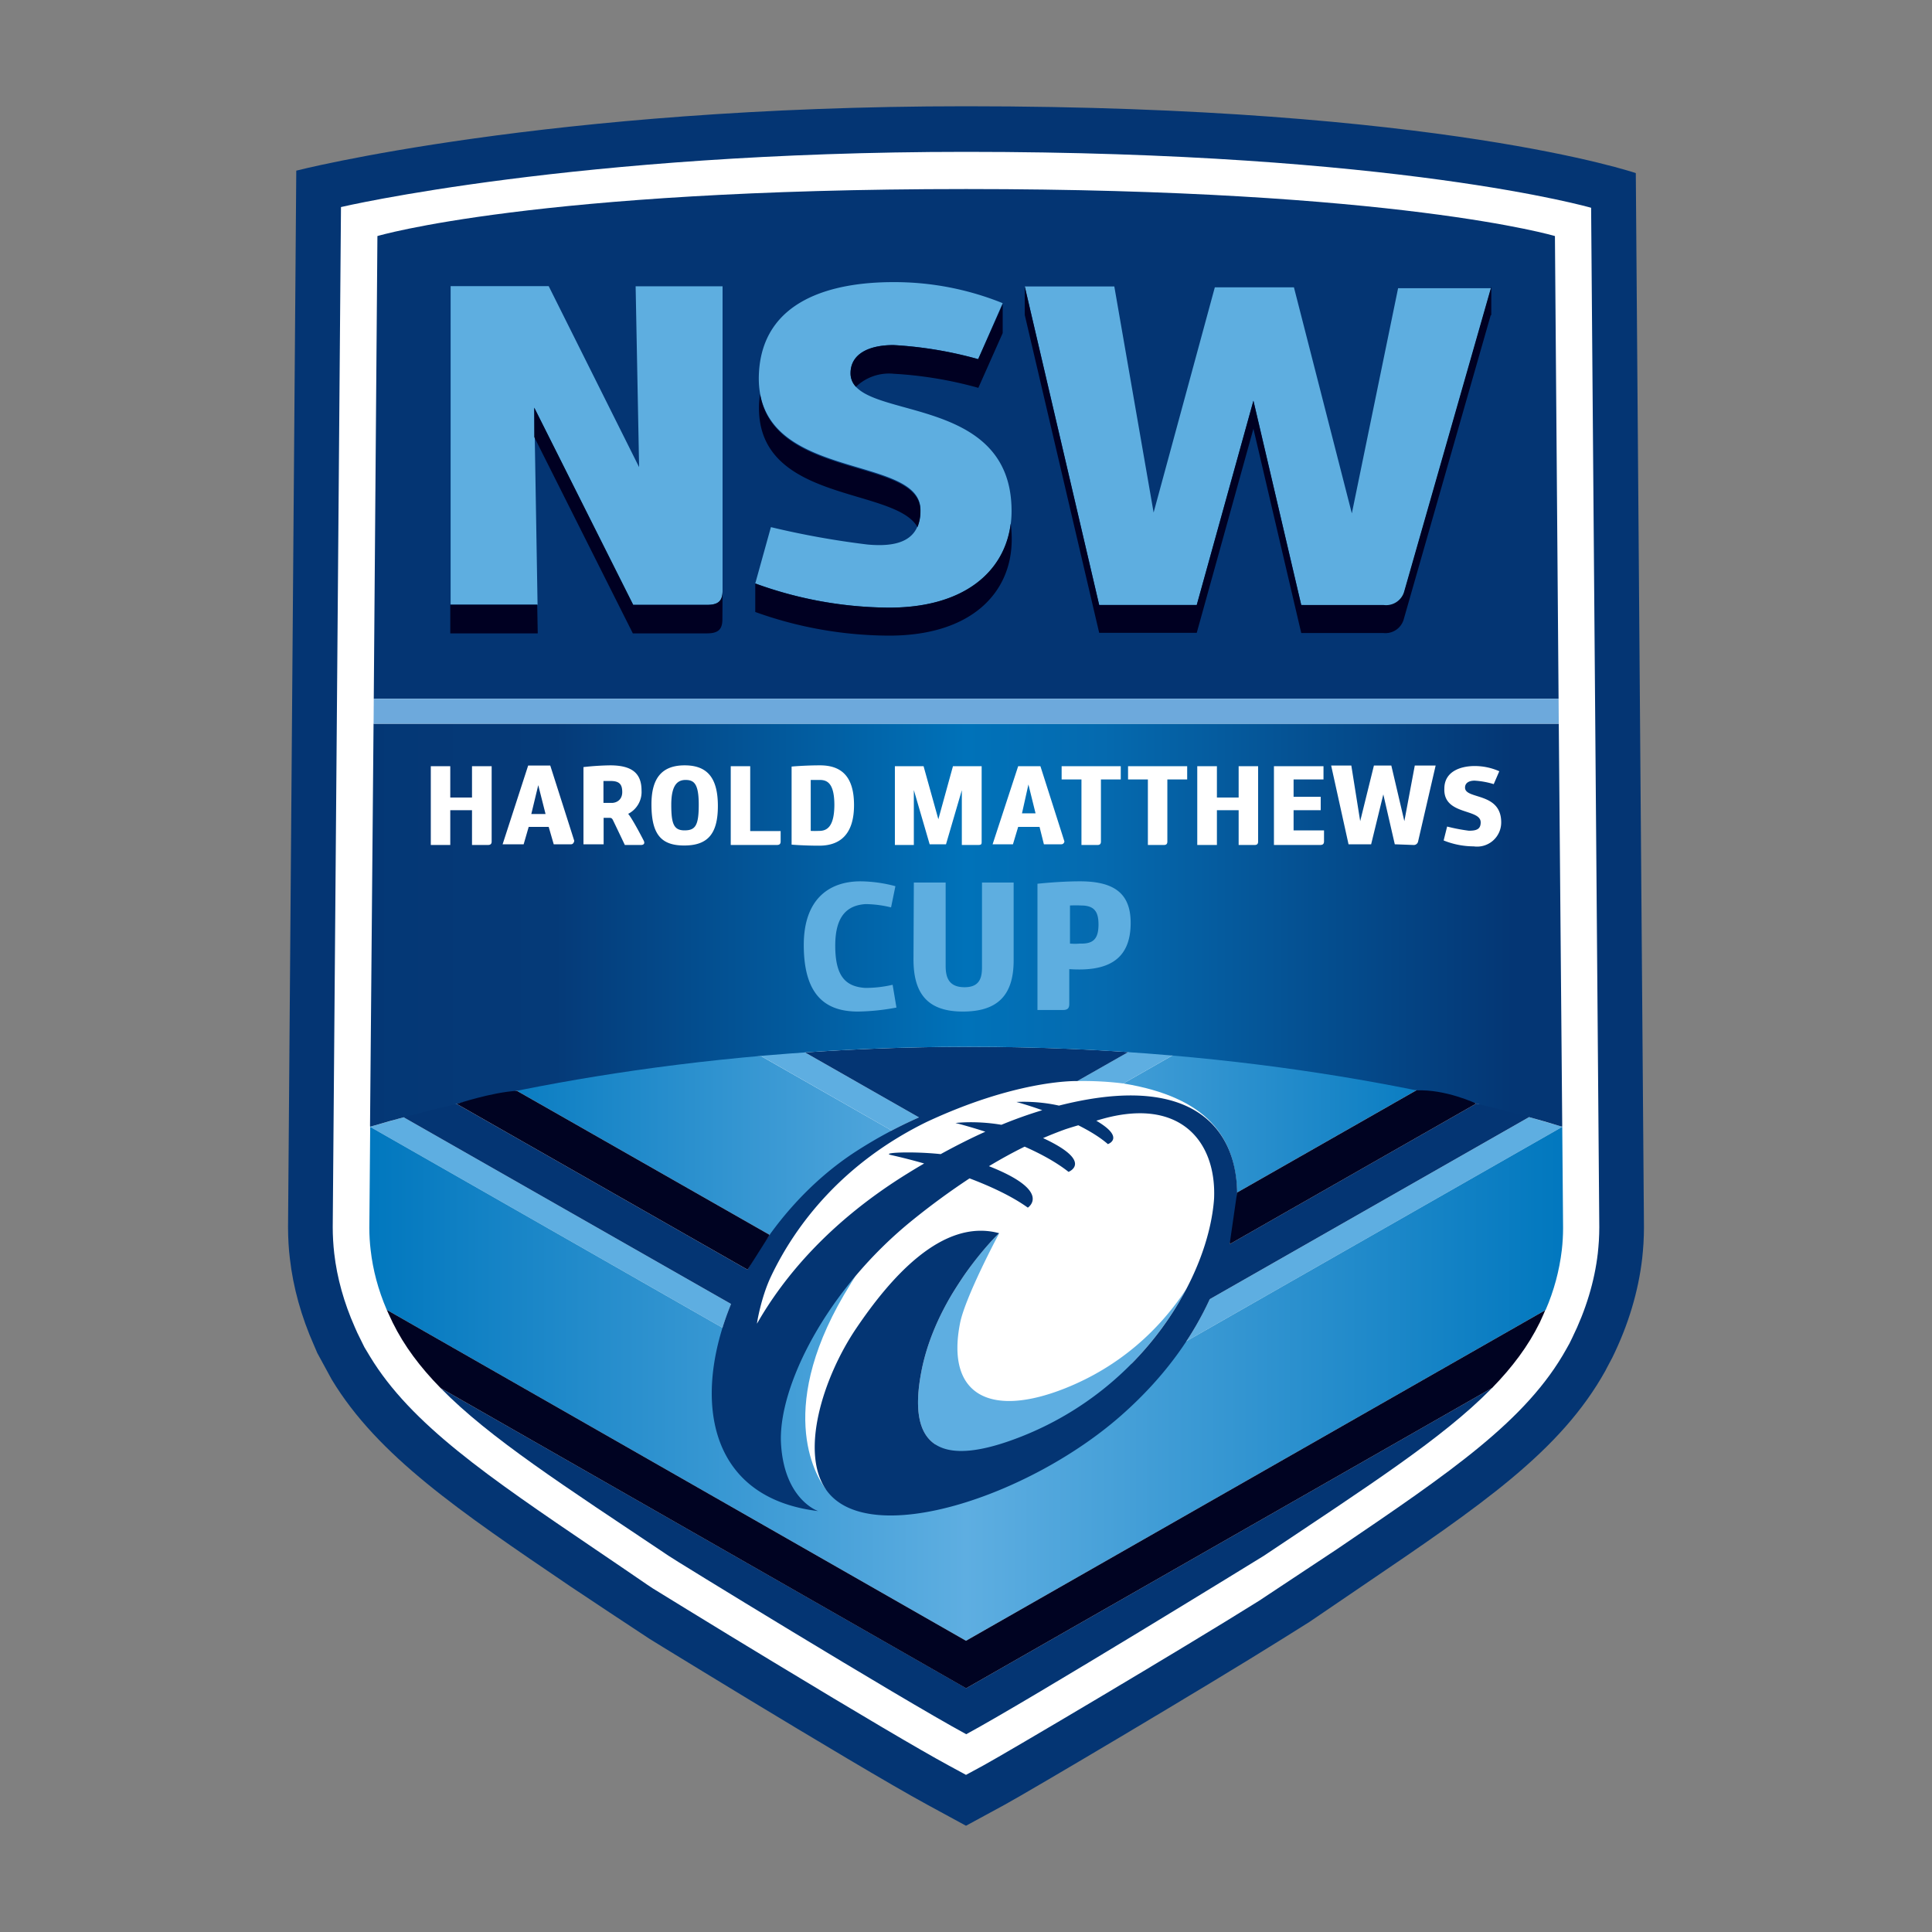
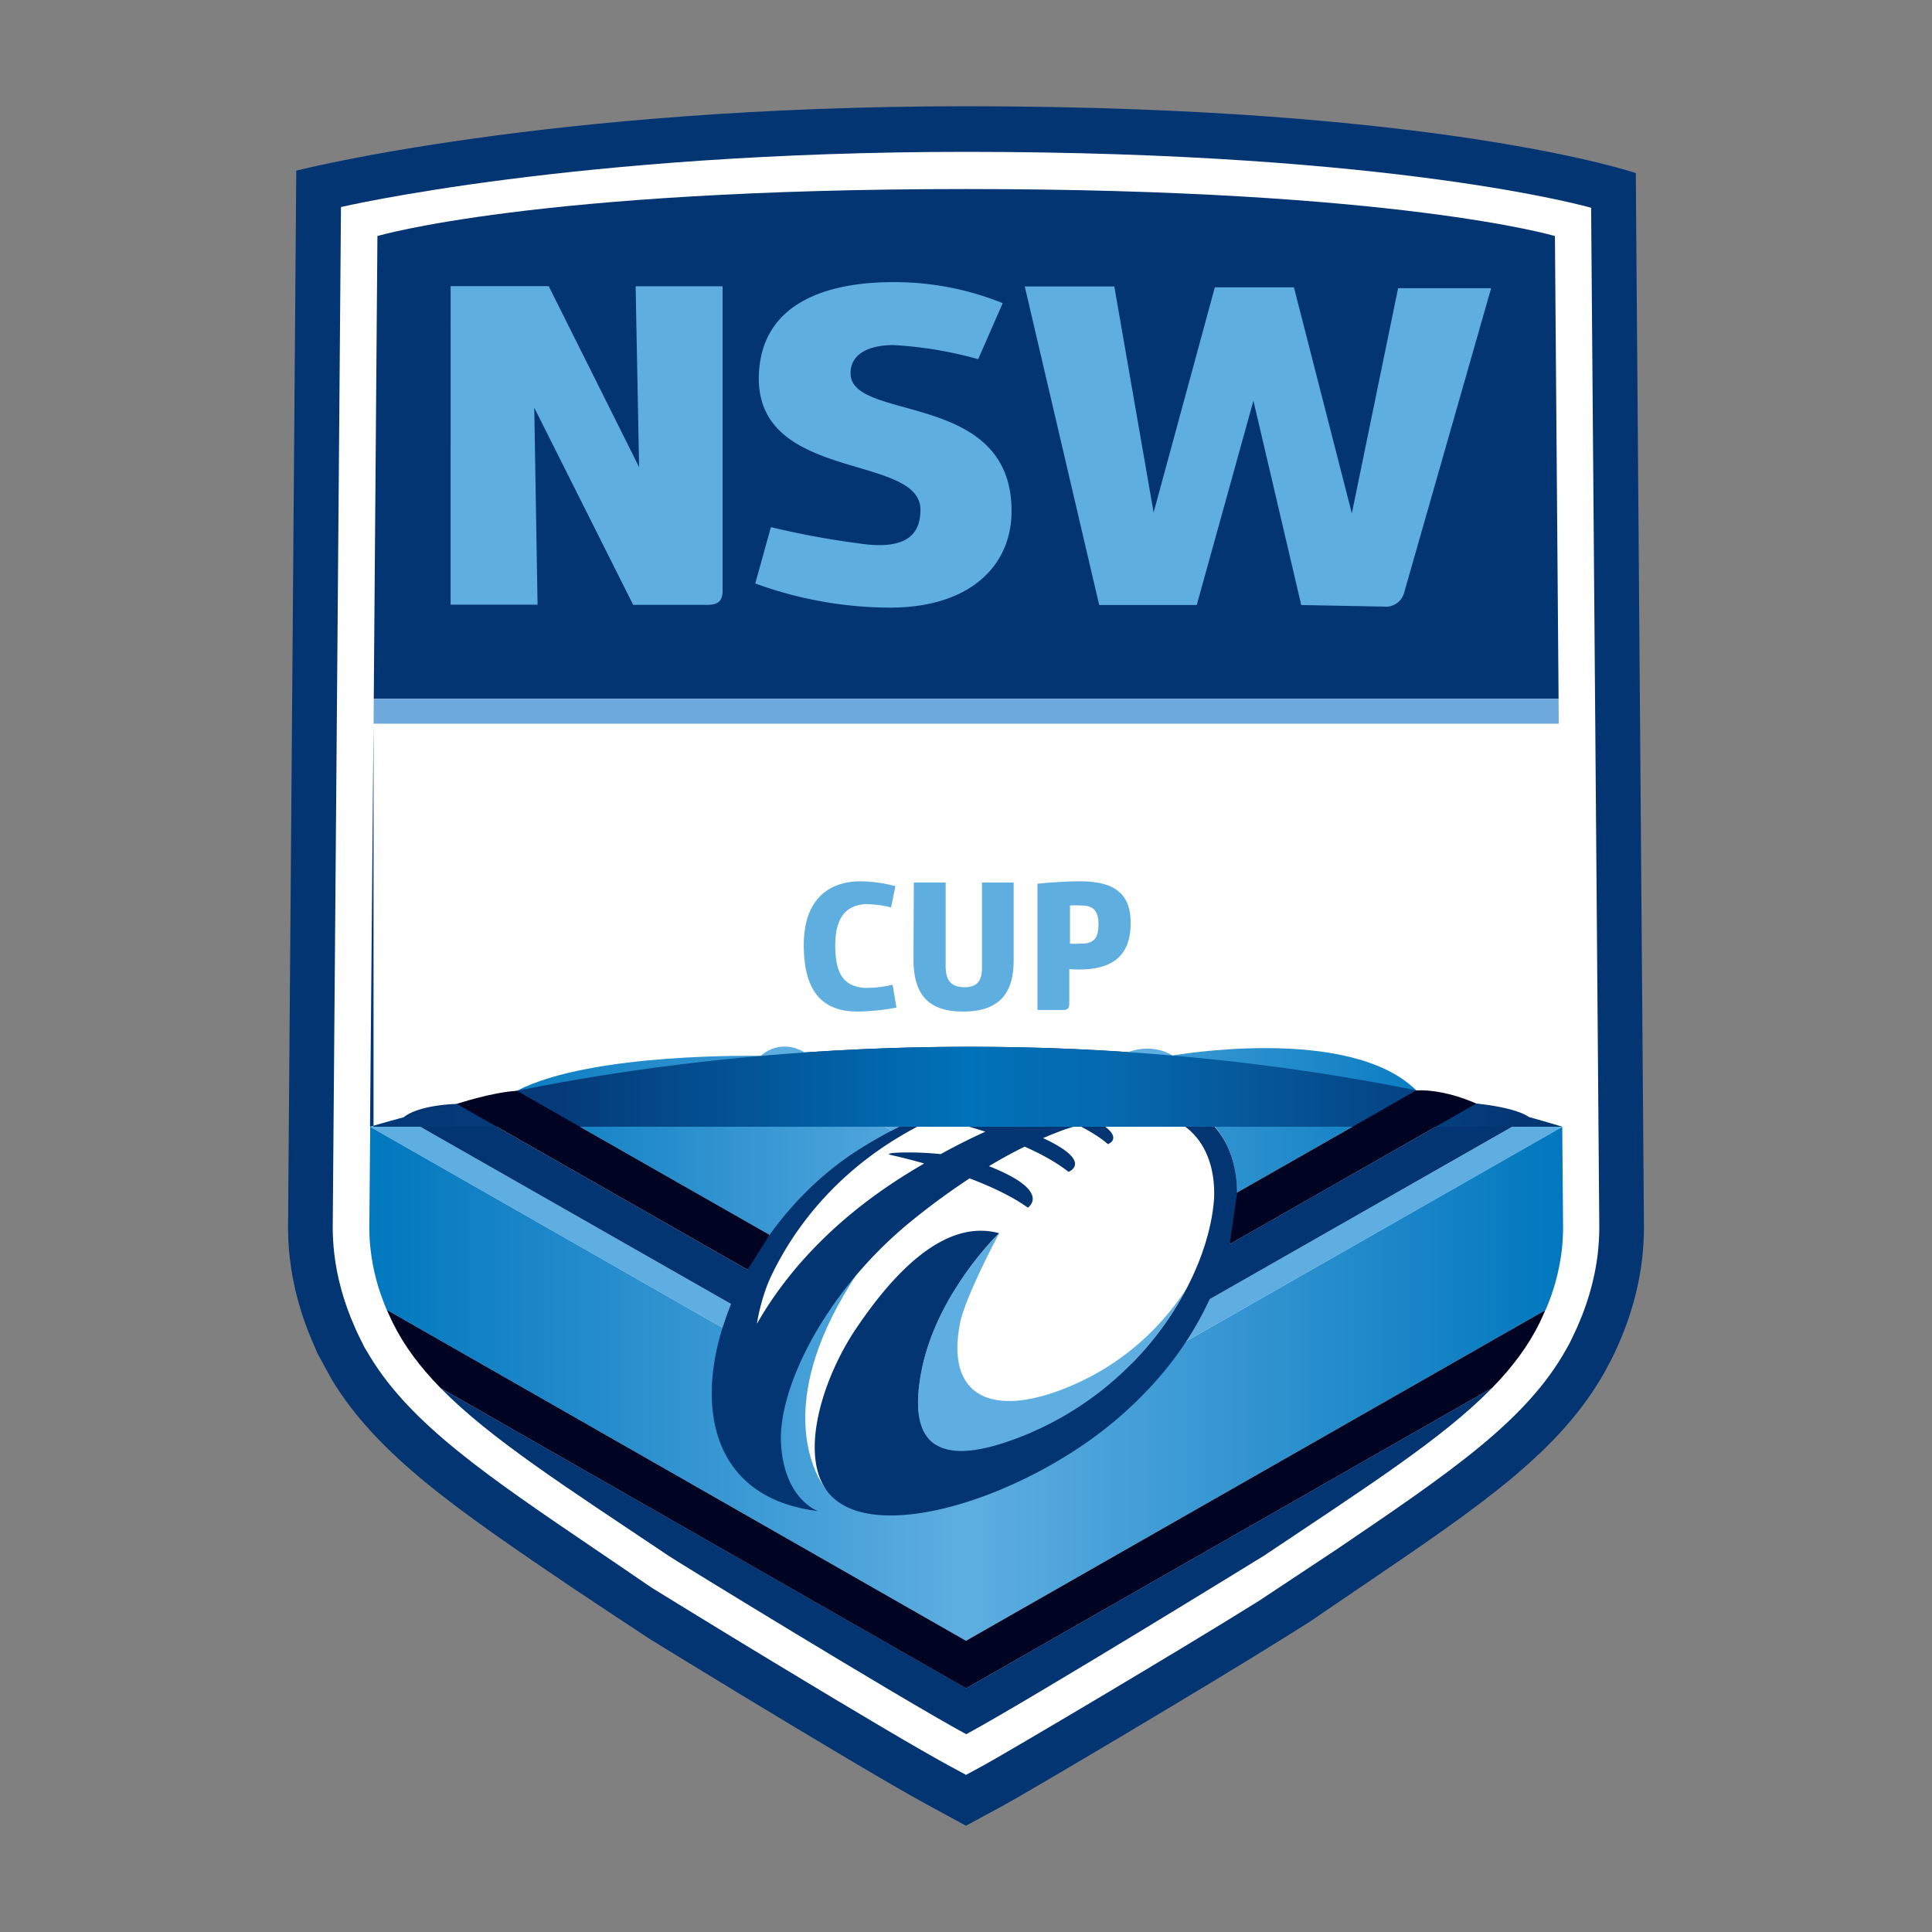
<svg xmlns="http://www.w3.org/2000/svg" width="100" height="100" fill-rule="evenodd" stroke-linejoin="round" stroke-miterlimit="2" clip-rule="evenodd" viewBox="0 0 100 100" xml:space="preserve">
  <rect x="0" y="0" width="100" height="100" fill="#808080" stroke="none" />
  <path fill="#043573" fill-rule="nonzero" d="M84.669 8.96S74.571 5.5 50 5.5c-21.671 0-34.665 3.333-34.665 3.333l-.426 54.692c0 .287.01.586.026.855.017.274.04.534.068.758.171 1.499.591 3.011 1.25 4.497l.169.395.749 1.376c2.386 3.945 6.591 6.798 12.344 10.701 1.366.912 2.736 1.819 4.108 2.722l.7.431c1.181.723 2.79 1.705 4.508 2.747 3.13 1.894 7.262 4.371 9.167 5.405L50 94.5l2.003-1.088c1.202-.652 10.439-6.117 14.384-8.591l1.387-.869c.943-.645 2.716-1.848 2.716-1.848 6.171-4.187 10.284-6.976 12.611-11.166l.051-.101.299-.564c.829-1.687 1.35-3.417 1.55-5.15.025-.235.047-.472.065-.76.016-.303.025-.577.025-.838L84.669 8.96Z" />
  <path fill="#fff" fill-rule="nonzero" d="M82.356 10.754S72.338 7.86 50 7.86c-20.219 0-32.351 2.857-32.351 2.857l-.427 52.808c.001.452.027.903.078 1.352.145 1.264.503 2.55 1.067 3.822l.125.282.371.753.286.475c2.124 3.511 6.125 6.226 11.665 9.984.858.582 1.765 1.197 2.701 1.84l.265.177 1.754 1.078c1.495.918 2.993 1.831 4.495 2.739 4.462 2.702 7.599 4.554 9.072 5.352l.899.488.899-.488c1.126-.61 10.256-6.009 14.26-8.517l4.035-2.673c5.917-4.015 9.825-6.666 11.885-10.373l.158-.283.138-.282c.712-1.448 1.159-2.927 1.327-4.381.022-.205.04-.411.055-.634.014-.259.022-.491.022-.711l-.423-52.771Z" />
  <path fill="#5eaee1" fill-rule="nonzero" d="m61.409 69.418 19.453-11.092-.005-.007-1.712-.497-16.533 9.426a16.338 16.338 0 0 1-1.203 2.17Zm-23.568-1.923-16.948-9.664-1.732.487v.008l18.238 10.4c.127-.411.275-.821.442-1.231Z" />
  <path fill="url(#a)" d="M80.862 58.326 61.409 69.418s-18.631 7.703-18.655 7.669c-.575-.719-2.679-4.337 1.278-10.639-.01.001.254-.4.254-.4-2.614 3.106-6.887 2.678-6.887 2.678l-18.238-10.4-.044 5.239c0 .38.023.76.068 1.137.117 1.029.385 2.05.834 3.097L50 84.926l30-17.12c.43-.988.712-2.034.839-3.104.043-.377.065-.757.066-1.137l-.043-5.239Z" />
  <path fill="#043573" fill-rule="nonzero" d="M77.227 71.841c.215-.22.232-.236.005-.002l-.005.002-.057.059c-2.498 2.537-6.321 4.996-11.758 8.63-.157.096-11.953 7.362-15.4 9.233-3.448-1.871-15.407-9.204-15.402-9.233-5.43-3.635-9.292-6.116-11.804-8.684l27.206 15.536 27.215-15.541ZM50.012 9.785c22.319 0 30.471 2.433 30.471 2.433l.196 24.863-.007-.913H19.346l.189-23.95s8.152-2.433 30.471-2.433h.006Z" />
  <path fill="url(#b)" d="m39.837 63.917 6.321-5.398-6.782-3.865s-8.784-.201-12.62 1.806l13.081 7.457Zm18.307-7.837 2.536-1.445s9.166-1.626 12.625 1.802l-9.272 5.288c-.076-2.891-1.566-4.936-5.889-5.645Z" />
  <path fill="#5eaee1" fill-rule="nonzero" d="m51.725 63.828.001-.001-.001.001c-.042.061-1.763 3.297-2.032 4.654-.738 3.733 1.561 4.913 5.423 3.382 2.869-1.139 4.917-3.06 6.292-5.156a16.513 16.513 0 0 1-8.516 7.637c-4.181 1.657-5.989.626-5.19-3.417.294-1.483.911-2.832 1.576-3.948.225-.366.439-.695.638-.987a15.97 15.97 0 0 1 1.77-2.139l.039-.026Zm-4.159-5.992-5.899-3.361c-1.362-.776-2.291.179-2.291.179l6.782 3.865c.475-.249.946-.478 1.408-.683Zm10.578-1.756 2.536-1.445s-.905-.67-2.297-.176l-2.624 1.497c.797-.016 1.594.026 2.385.124Z" />
  <path fill="#043573" fill-rule="nonzero" d="M38.691 65.718c1.318-2.383 3.268-4.602 5.613-6.12a23.575 23.575 0 0 1 3.262-1.762l-5.899-3.361c2.667-.183 5.502-.293 8.495-.293 2.881 0 5.647.094 8.227.275.003 0-.023.015-.019.015l-2.606 1.483c-.31-.006-3.267.002-7.792 2.113h-.001c-4.335 2.123-6.789 5.307-8.07 8.012-.509 1.075-.73 2.42-.719 2.432 1.376-2.41 3.761-5.287 7.817-7.788.283-.176.561-.342.835-.502a30.334 30.334 0 0 0-1.709-.437c-.574-.129 1.107-.203 2.565-.048.809-.444 1.577-.83 2.31-1.16-.9-.294-1.544-.451-1.544-.451s1.045-.134 2.377.093a22.901 22.901 0 0 1 2.114-.755c-.769-.275-1.337-.426-1.337-.426s1.031-.077 2.202.188c8.575-2.181 10.096 2.858 8.835 7.172l12.764-7.277s2 .176 2.734.701l-16.529 9.424c-.8 1.74-2.153 3.88-4.6 6.032-4.775 4.198-12.949 6.862-15.195 3.915-1.471-1.934-.226-5.898 1.507-8.453 1.73-2.556 4.427-5.709 7.383-4.911 0 0-.856.818-1.795 2.164-.199.292-.413.621-.638.987-.665 1.116-1.282 2.465-1.576 3.948-.799 4.043 1.009 5.074 5.19 3.417 6.34-2.516 9.665-8.315 9.948-12.3.133-3.019-1.831-5.381-6.095-4.037 1.525.895.599 1.211.599 1.211-.419-.365-.963-.691-1.531-.975-.223.065-.444.133-.662.204-.389.14-.777.294-1.162.459 2.652 1.232 1.318 1.748 1.318 1.748-.639-.506-1.453-.943-2.272-1.305-.627.307-1.242.648-1.848 1.011 3.319 1.308 2.013 2.146 2.013 2.146-.829-.595-1.931-1.104-3.016-1.515a37.462 37.462 0 0 0-2.904 2.123c-4.538 3.646-7.027 8.723-6.854 11.623.173 2.898 1.921 3.475 1.921 3.475-5.695-.679-6.532-5.767-4.508-10.72l-16.946-9.662c.811-.659 2.749-.692 2.749-.692l15.049 8.579Zm24.948-1.292.003-.01-.003.01Z" />
-   <path fill="url(#c)" d="m19.335 37.458-.182 20.798.004.064c4.804-1.419 15.968-4.138 31.005-4.138 14.862 0 25.97 2.685 30.695 4.137l.004-.066-.179-20.795H19.335Z" />
+   <path fill="url(#c)" d="m19.335 37.458-.182 20.798.004.064c4.804-1.419 15.968-4.138 31.005-4.138 14.862 0 25.97 2.685 30.695 4.137H19.335Z" />
  <path fill="#000322" fill-rule="nonzero" d="M50 84.926 20.019 67.798s.2.441.306.657c.002.002.002.003.002.005.594 1.206 1.418 2.303 2.479 3.386l27.201 15.54 27.225-15.547c1.051-1.078 1.868-2.17 2.461-3.376l.003-.003c.105-.216.286-.644.286-.644L50 84.926ZM39.837 63.917l-13.079-7.456c-1.296.071-3.116.678-3.116.678l15.052 8.581 1.143-1.803Zm23.809.482 12.765-7.278s-1.597-.758-3.108-.682l-9.271 5.286-.386 2.674Z" />
  <path fill="#6da9dc" fill-rule="nonzero" d="m80.672 36.169.007.913.003.376H19.337l.009-1.289h61.326Z" />
  <path fill="#fff" fill-rule="nonzero" d="M77.315 40.586a4.274 4.274 0 0 0-.99-.18c-.288 0-.495.117-.495.36 0 .63 1.872.216 1.872 1.8v.013a1.248 1.248 0 0 1-1.422 1.229 4.197 4.197 0 0 1-1.557-.306l.18-.72c.37.095.746.167 1.125.216.387 0 .612-.072.612-.432 0-.729-1.935-.351-1.881-1.746 0-.9.855-1.17 1.566-1.17.44-.001.876.091 1.278.27l-.288.666Zm-33.111 1.089c0 1.494-.711 2.097-1.8 2.097-.828 0-1.431-.054-1.431-.054v-4.041s.684-.063 1.467-.063c1.107 0 1.764.567 1.764 2.061Zm-7.047.045c0 1.458-.54 2.043-1.746 2.043s-1.692-.594-1.692-2.133c0-1.341.531-2.016 1.719-2.016 1.188 0 1.719.666 1.719 2.106ZM70.97 43.7H69.8l-.9-4.077h1.044l.459 2.88.711-2.88h.9l.675 2.88.54-2.88h1.08l-.909 3.933a.226.226 0 0 1-.243.18l-.963-.036-.594-2.583-.63 2.583Zm-23.67.036h-.981v-4.077h1.485l.765 2.745.756-2.745h1.485v3.897c0 .126 0 .18-.18.18h-.846v-2.835l-.819 2.799h-.846l-.819-2.808v2.844Zm14.148-3.393h-1.026v3.213c0 .126-.054.18-.18.18h-.828v-3.393h-1.026v-.684h3.06v.684Zm-3.438 0h-1.026v3.213c0 .126-.054.18-.18.18h-.828v-3.393H54.95v-.684h3.06v.684Zm-34.704 3.393h-1.008v-4.077h1.008v1.62h1.125v-1.62h1.017v3.897c0 .126-.063.18-.189.18h-.828v-1.8h-1.125v1.8Zm7.938-.036H30.2v-3.996c.457-.053.917-.083 1.377-.09 1.152 0 1.629.423 1.629 1.305a1.27 1.27 0 0 1-.693 1.206c.108.108.441.675.81 1.395.063.135 0 .216-.144.216h-.837s-.603-1.269-.63-1.314c-.027-.045-.063-.09-.144-.09h-.324V43.7Zm7.587-.684h1.575v.531c0 .135-.054.189-.198.189h-2.385v-4.077h1.008v3.357Zm29.673-2.673h-1.548v.9h1.404v.693h-1.404v1.044h1.575v.567c0 .135-.063.189-.198.189h-2.394v-4.077h2.565v.684Zm-5.517 3.393H61.97v-4.077h1.017v1.62h1.125v-1.62h1.008v3.897c0 .126-.054.18-.18.18h-.828v-1.8h-1.125v1.8ZM27.104 43.7h-1.089l1.323-4.077h1.143s1.242 3.888 1.242 3.897c0 .009-.027.18-.162.18h-.9l-.261-.9h-1.035l-.261.9Zm25.326 0h-1.053l1.323-4.041h1.152s1.242 3.888 1.242 3.897c0 .009-.027.144-.162.144h-.9l-.225-.9H52.7l-.27.9Zm-9.999-3.33h-.468v2.637c.138.007.276.007.414 0 .421.009.806-.205.81-1.35-.004-1.118-.371-1.287-.756-1.287Zm-7.686 1.287c0 .972.126 1.323.684 1.323s.738-.243.738-1.323-.234-1.287-.684-1.287c-.45 0-.738.315-.738 1.287Zm-7.245.477h.738l-.378-1.494-.36 1.494Zm25.398-.036h.702l-.369-1.494-.333 1.494Zm-9.711-.459v.036-.036Zm-11.574-1.215h-.378v1.134h.468c.297-.027.504-.225.504-.558 0-.387-.135-.576-.594-.576Z" />
  <path fill="#5eaee0" fill-rule="nonzero" d="M47.3 45.68h1.647V50c0 .639.198 1.098.981 1.098.783 0 .9-.495.9-1.035V45.68h1.638v4.032c0 1.8-.828 2.646-2.628 2.646-1.8 0-2.556-.9-2.556-2.7l.018-3.978Zm-.9 6.471c-.656.127-1.321.196-1.989.207-1.602 0-2.808-.756-2.808-3.447 0-2.313 1.251-3.294 2.943-3.294a7.205 7.205 0 0 1 1.8.252l-.225 1.098a5.733 5.733 0 0 0-1.323-.171c-.9.063-1.566.558-1.566 2.151 0 1.593.54 2.115 1.539 2.187.482.002.962-.052 1.431-.162l.198 1.179Zm8.622.126h-1.323v-6.534s1.143-.126 2.196-.126c1.791 0 2.628.639 2.628 2.151 0 1.944-1.224 2.529-3.177 2.394v1.8c0 .225-.09.315-.324.315Zm1.836-4.428c0-.648-.207-.981-.9-.981a5.533 5.533 0 0 0-.576 0v1.971c.171.016.342.016.513 0 .702.027.963-.252.963-.99ZM50.63 18.59c-1.43-.401-2.9-.646-4.383-.729-1.296 0-2.223.468-2.223 1.458 0 2.547 8.343.855 8.334 7.137 0 2.808-2.124 4.995-6.3 4.995a20.493 20.493 0 0 1-6.966-1.251l.81-2.916c1.646.396 3.314.696 4.995.9 1.737.162 2.745-.306 2.745-1.8 0-2.943-8.622-1.395-8.361-7.047.18-3.816 3.789-4.734 6.948-4.734a14.945 14.945 0 0 1 5.67 1.089L50.63 18.59Zm11.313 12.726h-5.049l-3.852-16.488h4.635l2.034 11.7 3.168-11.655h4.095l2.997 11.7 2.394-11.655h4.815l-4.5 15.75a.975.975 0 0 1-1.062.729l-4.266-.081-2.475-10.575-2.934 10.575Zm-34.119-.018h-4.5V14.81H28.4l4.68 9.369-.18-9.36h4.5v15.759c0 .54-.234.729-.801.729h-3.825l-5.121-10.206.171 10.197Z" />
-   <path fill="#002" fill-rule="nonzero" d="M46.013 31.451a20.486 20.486 0 0 1-6.921-1.251v1.476a20.626 20.626 0 0 0 6.93 1.224c4.221 0 6.345-2.187 6.345-4.986a5.77 5.77 0 0 0-.054-.81c-.315 2.493-2.421 4.347-6.3 4.347Zm-9.423 1.332h-3.834l-5.103-10.161v-1.521l5.121 10.206h3.825c.56 0 .795-.184.801-.708v-.021.021l-.009 1.455c0 .54-.234.729-.801.729Zm-8.784-1.485.027 1.485h-4.527v-1.485h4.5Zm34.137 1.458h-5.049l-3.852-16.452v-1.476l3.852 16.488h5.049l2.934-10.575 2.475 10.575h4.275a.975.975 0 0 0 1.062-.729l4.5-15.75v1.485l-.027-.018-4.5 15.732a.984.984 0 0 1-1.062.729h-4.248L64.877 22.19l-2.934 10.566Zm-14.454-5.472a2.15 2.15 0 0 0 .153-.846c0-2.754-7.533-1.584-8.298-6.03a3.935 3.935 0 0 0-.054.459c-.243 5.193 7.02 4.311 8.199 6.417Zm4.41-11.538v1.494l-1.26 2.835c-1.43-.401-2.9-.646-4.383-.729a2.477 2.477 0 0 0-1.953.675 1.002 1.002 0 0 1-.279-.702c0-.99.927-1.458 2.223-1.458 1.483.083 2.953.328 4.383.729l1.269-2.844Z" />
  <defs>
    <linearGradient id="a" x1="0" x2="1" y1="0" y2="0" gradientTransform="translate(19.118 3675.41) scale(61.787)" gradientUnits="userSpaceOnUse">
      <stop offset="0" stop-color="#0077be" />
      <stop offset=".5" stop-color="#5eaee1" />
      <stop offset="1" stop-color="#0077be" />
    </linearGradient>
    <linearGradient id="b" x1="0" x2="1" y1="0" y2="0" gradientTransform="translate(23.819 2903.21) scale(52.423)" gradientUnits="userSpaceOnUse">
      <stop offset="0" stop-color="#0077be" />
      <stop offset=".5" stop-color="#5eaee1" />
      <stop offset="1" stop-color="#0077be" />
    </linearGradient>
    <linearGradient id="c" x1="0" x2="1" y1="0" y2="0" gradientTransform="translate(15.034 2667.22) scale(69.927)" gradientUnits="userSpaceOnUse">
      <stop offset="0" stop-color="#043674" />
      <stop offset=".2" stop-color="#053a78" />
      <stop offset=".5" stop-color="#0072b9" />
      <stop offset=".6" stop-color="#056aaf" />
      <stop offset=".9" stop-color="#043674" />
      <stop offset="1" stop-color="#043674" />
    </linearGradient>
  </defs>
</svg>